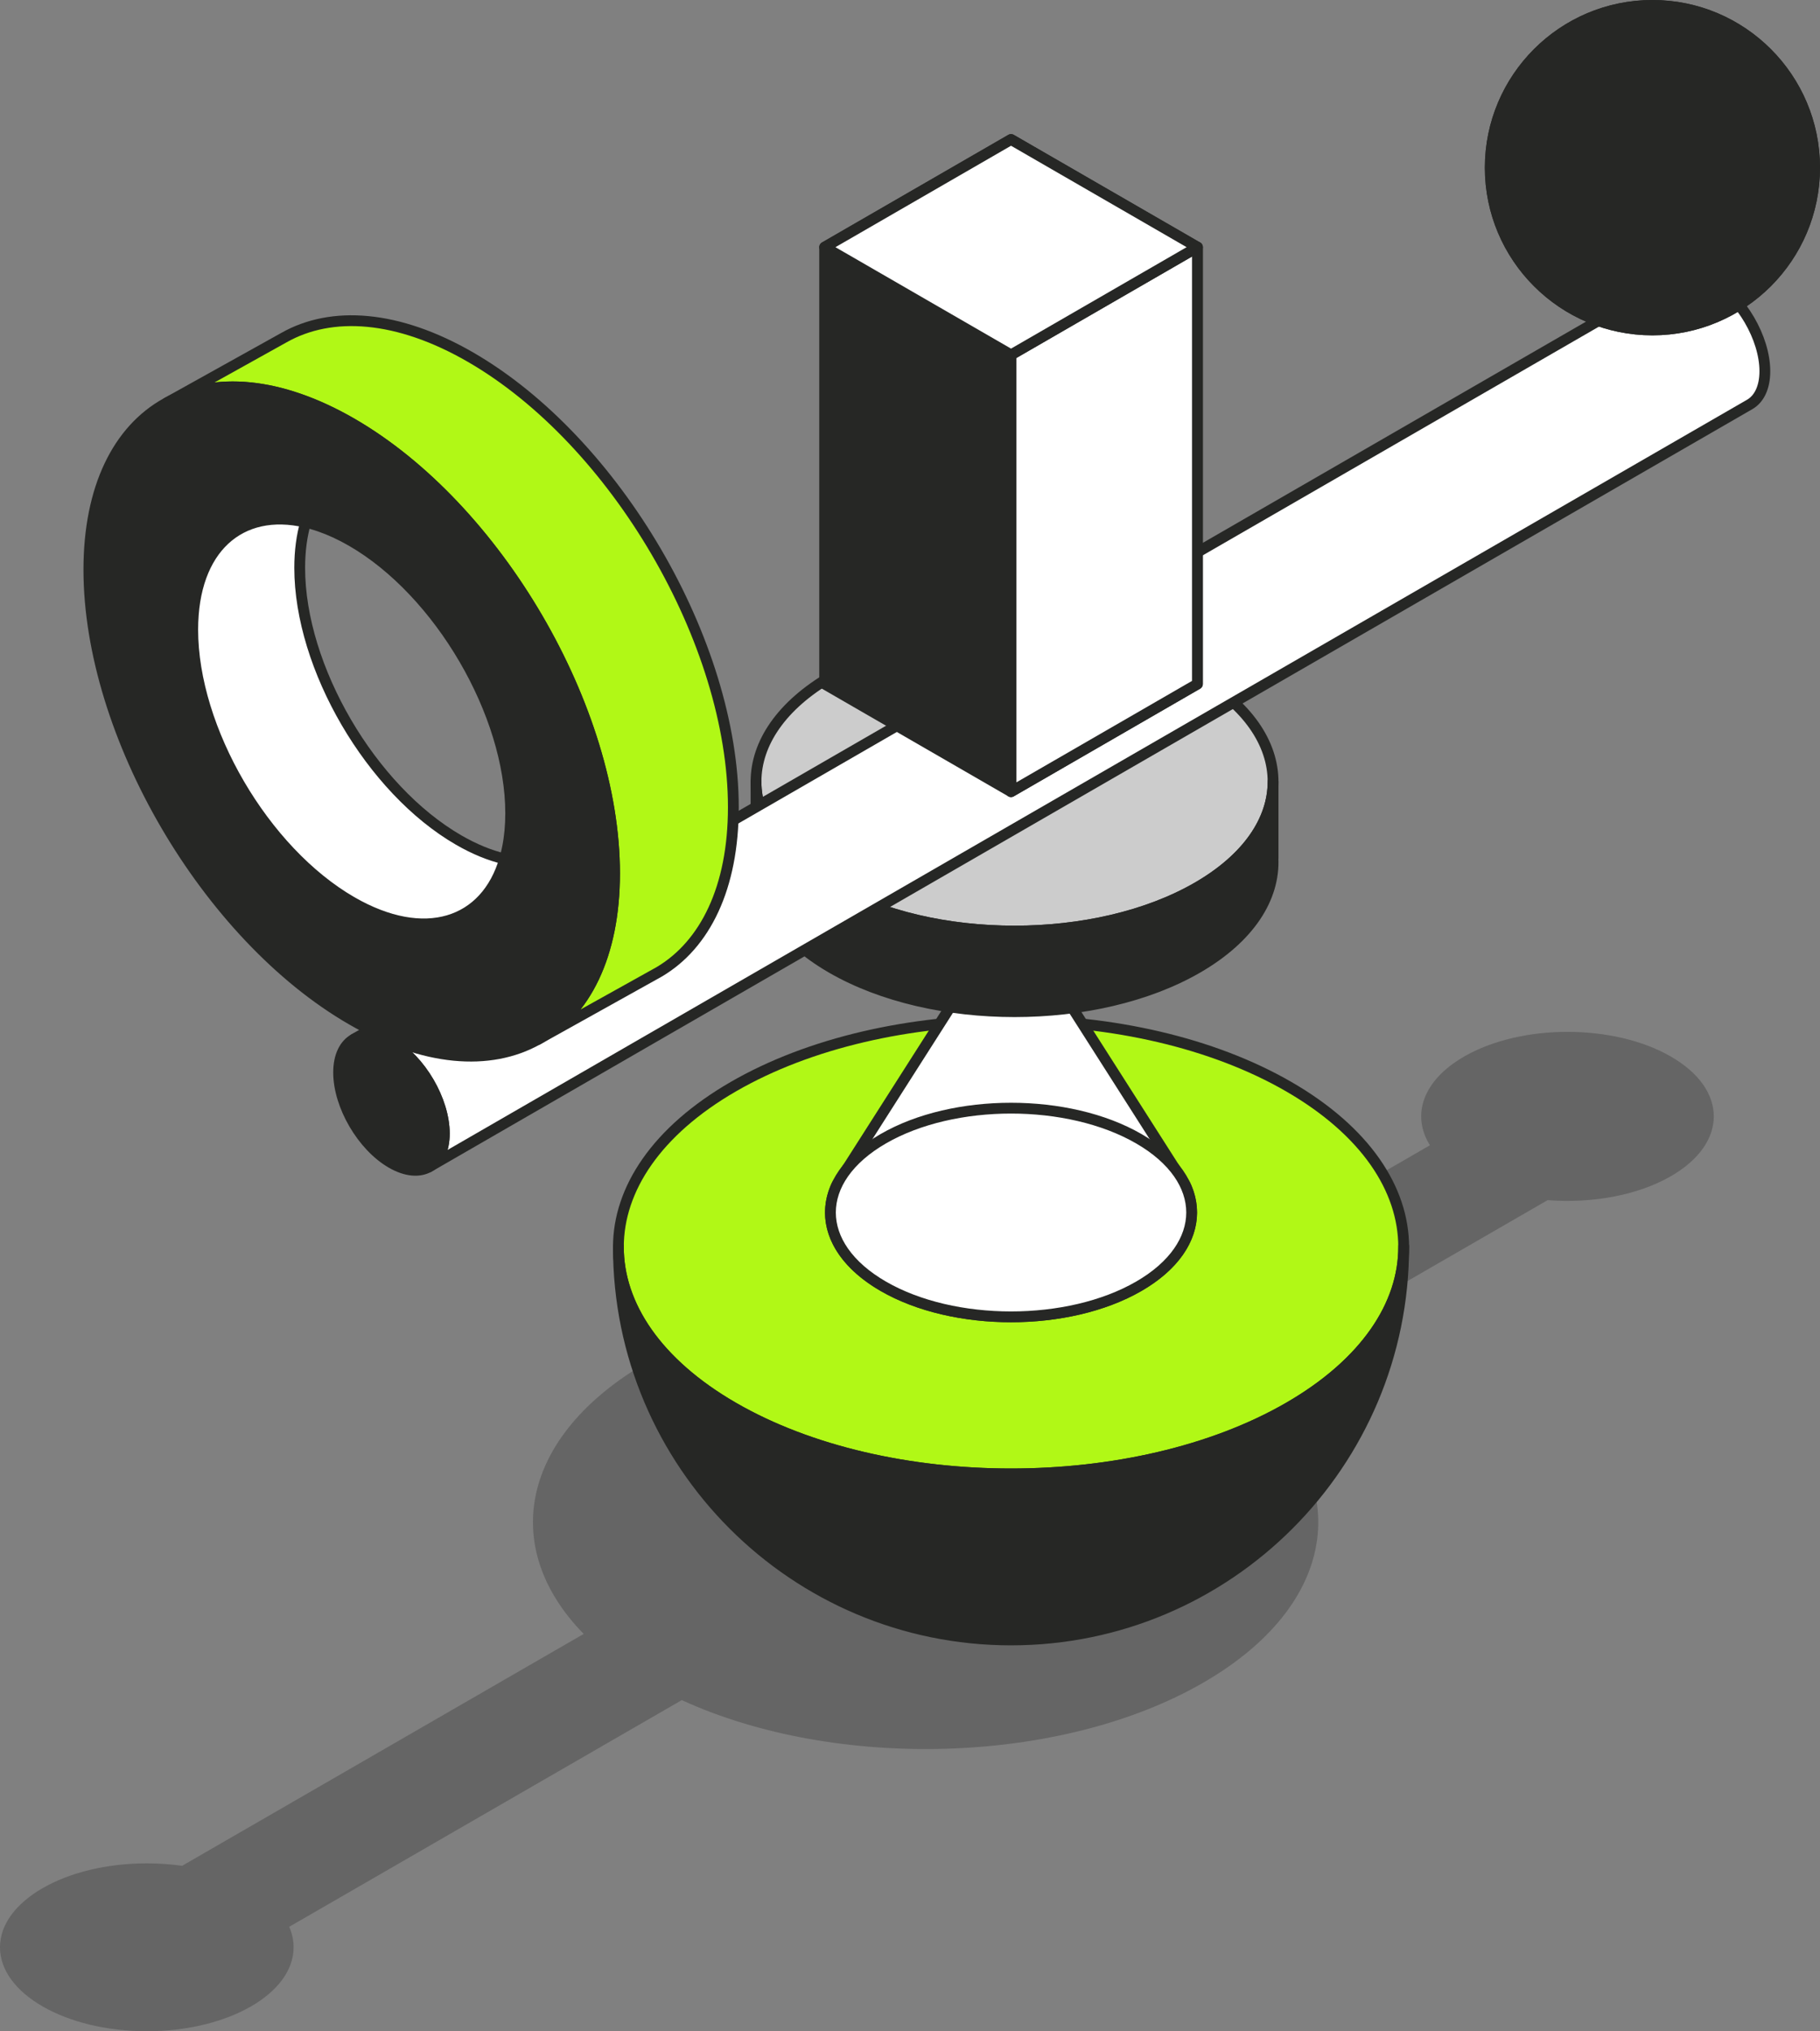
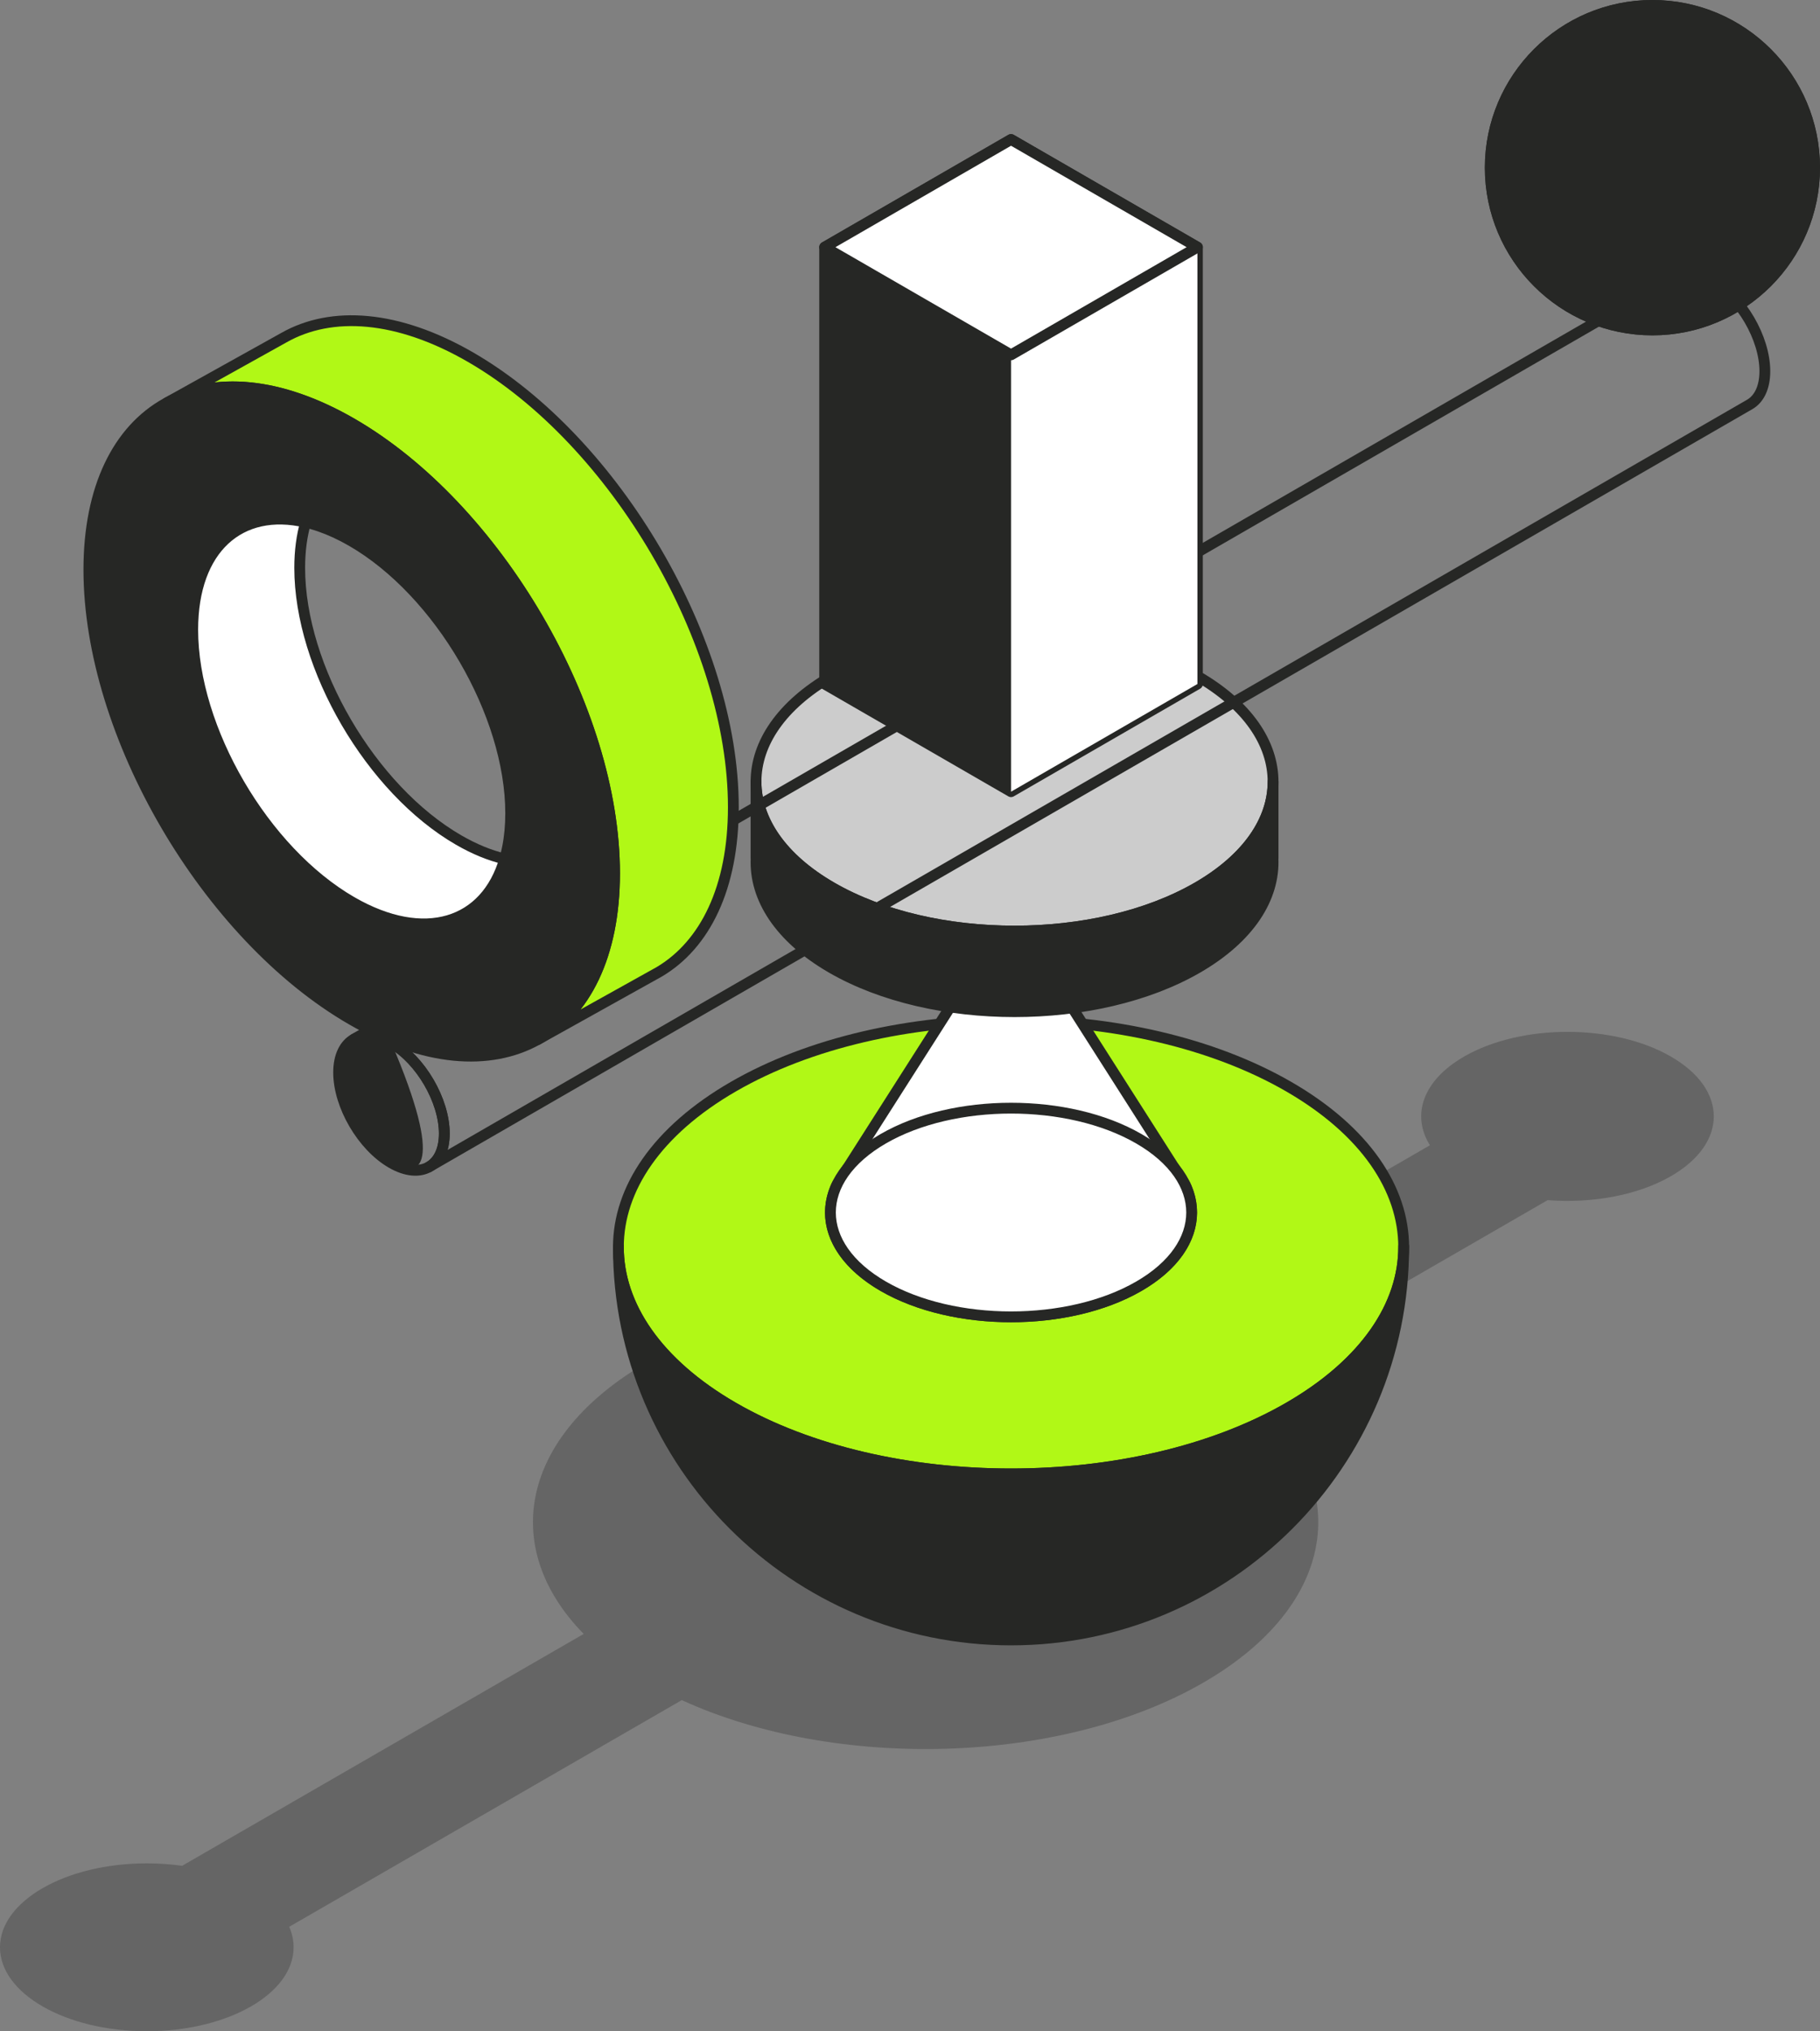
<svg xmlns="http://www.w3.org/2000/svg" width="337" height="376" viewBox="0 0 337 376" fill="none">
  <rect x="0" y="0" width="337" height="376" fill="#808080" stroke="none" />
  <path opacity="0.3" fill-rule="evenodd" clip-rule="evenodd" d="M271.084 195.588C263.406 200.022 261.303 206.465 264.776 212L207.221 245.225C179.489 236.152 143.595 238.438 119.97 252.082C96.352 265.721 92.39 286.44 108.081 302.455L33.725 345.379C31.629 345.083 29.438 344.926 27.182 344.926C12.17 344.926 0 351.882 0 360.463C0 369.044 12.17 376 27.182 376C42.194 376 54.364 369.044 54.364 360.463C54.364 359.155 54.081 357.884 53.549 356.67L126.245 314.705C154.776 327.78 196.436 326.703 222.809 311.473C249.173 296.247 251.045 272.199 228.424 255.72L286.57 222.154C294.673 222.79 303.18 221.311 309.403 217.718C319.977 211.611 319.977 201.695 309.403 195.588C298.829 189.481 281.658 189.481 271.084 195.588Z" fill="#262725" />
  <path fill-rule="evenodd" clip-rule="evenodd" d="M135.789 201.15C164.168 184.761 210.249 184.761 238.628 201.15C267.008 217.54 267.008 244.152 238.628 260.541C210.249 276.93 164.168 276.93 135.789 260.541C107.41 244.152 107.41 217.54 135.789 201.15Z" fill="#B1F816" />
  <path fill-rule="evenodd" clip-rule="evenodd" d="M135.789 201.15C164.168 184.761 210.249 184.761 238.628 201.15C267.008 217.54 267.008 244.152 238.628 260.541C210.249 276.93 164.168 276.93 135.789 260.541C107.41 244.152 107.41 217.54 135.789 201.15Z" stroke="#262725" stroke-width="2" stroke-linecap="round" stroke-linejoin="round" />
  <path fill-rule="evenodd" clip-rule="evenodd" d="M219.468 219.339C219.526 219.461 219.581 219.583 219.634 219.706L219.637 219.712C222.413 226.086 219.487 233.123 210.86 238.105C197.806 245.644 176.61 245.644 163.557 238.105C154.929 233.123 152.003 226.086 154.779 219.712L154.782 219.706C154.836 219.583 154.891 219.461 154.948 219.339L187.208 168.761L219.468 219.339Z" fill="white" />
  <path fill-rule="evenodd" clip-rule="evenodd" d="M219.468 219.339C219.526 219.461 219.581 219.583 219.634 219.706L219.637 219.712C222.413 226.086 219.487 233.123 210.86 238.105C197.806 245.644 176.61 245.644 163.557 238.105C154.929 233.123 152.003 226.086 154.779 219.712L154.782 219.706C154.836 219.583 154.891 219.461 154.948 219.339L187.208 168.761L219.468 219.339Z" stroke="#262725" stroke-width="2" stroke-linecap="round" stroke-linejoin="round" />
  <path fill-rule="evenodd" clip-rule="evenodd" d="M163.557 210.786C176.611 203.247 197.807 203.247 210.861 210.786C223.915 218.325 223.915 230.566 210.861 238.105C197.807 245.644 176.611 245.644 163.557 238.105C150.503 230.566 150.503 218.325 163.557 210.786Z" fill="white" />
  <path fill-rule="evenodd" clip-rule="evenodd" d="M163.557 210.786C176.611 203.247 197.807 203.247 210.861 210.786C223.915 218.325 223.915 230.566 210.861 238.105C197.807 245.644 176.611 245.644 163.557 238.105C150.503 230.566 150.503 218.325 163.557 210.786Z" stroke="#262725" stroke-width="2" stroke-linecap="round" stroke-linejoin="round" />
  <path fill-rule="evenodd" clip-rule="evenodd" d="M114.504 230.694C114.436 241.492 121.531 252.307 135.789 260.541C164.168 276.931 210.248 276.931 238.628 260.541C252.886 252.307 259.98 241.492 259.912 230.694C259.912 230.741 259.912 230.793 259.912 230.845C259.912 270.984 227.334 303.57 187.208 303.57C147.082 303.57 114.504 270.984 114.504 230.845C114.504 230.793 114.504 230.741 114.504 230.694Z" fill="#262725" />
  <path fill-rule="evenodd" clip-rule="evenodd" d="M114.504 230.694C114.436 241.492 121.531 252.307 135.789 260.541C164.168 276.931 210.248 276.931 238.628 260.541C252.886 252.307 259.98 241.492 259.912 230.694C259.912 230.741 259.912 230.793 259.912 230.845C259.912 270.984 227.334 303.57 187.208 303.57C147.082 303.57 114.504 270.984 114.504 230.845C114.504 230.793 114.504 230.741 114.504 230.694Z" stroke="#262725" stroke-width="2" stroke-linecap="round" stroke-linejoin="round" />
  <path fill-rule="evenodd" clip-rule="evenodd" d="M154.001 125.154C172.687 114.363 203.027 114.363 221.713 125.154C240.398 135.945 240.398 153.467 221.713 164.258C203.027 175.049 172.687 175.049 154.001 164.258C135.316 153.467 135.316 135.945 154.001 125.154Z" fill="#CCCCCC" />
  <path fill-rule="evenodd" clip-rule="evenodd" d="M154.001 125.154C172.687 114.363 203.027 114.363 221.713 125.154C240.398 135.945 240.398 153.467 221.713 164.258C203.027 175.049 172.687 175.049 154.001 164.258C135.316 153.467 135.316 135.945 154.001 125.154Z" stroke="#262725" stroke-width="2" stroke-linecap="round" stroke-linejoin="round" />
  <path fill-rule="evenodd" clip-rule="evenodd" d="M235.727 158.867H235.709C236.056 166.197 231.39 173.591 221.713 179.179C203.027 189.97 172.687 189.97 154.001 179.179C144.325 173.591 139.659 166.197 140.005 158.867H139.987V144.706C139.987 151.784 144.659 158.863 154.001 164.258C172.687 175.049 203.027 175.049 221.713 164.258C231.055 158.863 235.727 151.784 235.727 144.706V158.867Z" fill="#262725" />
  <path fill-rule="evenodd" clip-rule="evenodd" d="M235.727 158.867H235.709C236.056 166.197 231.39 173.591 221.713 179.179C203.027 189.97 172.687 189.97 154.001 179.179C144.325 173.591 139.659 166.197 140.005 158.867H139.987V144.706C139.987 151.784 144.659 158.863 154.001 164.258C172.687 175.049 203.027 175.049 221.713 164.258C231.055 158.863 235.727 151.784 235.727 144.706V158.867Z" stroke="#262725" stroke-width="2" stroke-linecap="round" stroke-linejoin="round" />
-   <path fill-rule="evenodd" clip-rule="evenodd" d="M65.613 192.315L310.055 51.237C311.828 50.232 314.287 50.395 317.003 51.963C322.403 55.082 326.788 62.587 326.788 68.712C326.788 71.712 325.736 73.828 324.028 74.84L79.406 216.02C81.175 215.033 82.271 212.893 82.271 209.831C82.271 203.706 77.886 196.201 72.486 193.083C69.809 191.537 67.381 191.357 65.613 192.315Z" fill="white" />
  <path fill-rule="evenodd" clip-rule="evenodd" d="M65.613 192.315L310.055 51.237C311.828 50.232 314.287 50.395 317.003 51.963C322.403 55.082 326.788 62.587 326.788 68.712C326.788 71.712 325.736 73.828 324.028 74.84L79.406 216.02C81.175 215.033 82.271 212.893 82.271 209.831C82.271 203.706 77.886 196.201 72.486 193.083C69.809 191.537 67.381 191.357 65.613 192.315Z" stroke="#262725" stroke-width="2" stroke-linecap="round" stroke-linejoin="round" />
-   <path fill-rule="evenodd" clip-rule="evenodd" d="M72.486 193.082C77.886 196.201 82.271 203.706 82.271 209.831C82.271 215.957 77.886 218.397 72.486 215.278C67.086 212.16 62.701 204.655 62.701 198.529C62.701 192.404 67.086 189.964 72.486 193.082Z" fill="#262725" />
+   <path fill-rule="evenodd" clip-rule="evenodd" d="M72.486 193.082C82.271 215.957 77.886 218.397 72.486 215.278C67.086 212.16 62.701 204.655 62.701 198.529C62.701 192.404 67.086 189.964 72.486 193.082Z" fill="#262725" />
  <path fill-rule="evenodd" clip-rule="evenodd" d="M72.486 193.082C77.886 196.201 82.271 203.706 82.271 209.831C82.271 215.957 77.886 218.397 72.486 215.278C67.086 212.16 62.701 204.655 62.701 198.529C62.701 192.404 67.086 189.964 72.486 193.082Z" stroke="#262725" stroke-width="2" stroke-linecap="round" stroke-linejoin="round" />
  <path fill-rule="evenodd" clip-rule="evenodd" d="M305.972 1C322.545 1 336 14.459 336 31.037C336 47.615 322.545 61.074 305.972 61.074C289.399 61.074 275.943 47.615 275.943 31.037C275.943 14.459 289.399 1 305.972 1Z" fill="#262725" />
  <path fill-rule="evenodd" clip-rule="evenodd" d="M305.972 1C322.545 1 336 14.459 336 31.037C336 47.615 322.545 61.074 305.972 61.074C289.399 61.074 275.943 47.615 275.943 31.037C275.943 14.459 289.399 1 305.972 1Z" stroke="#262725" stroke-width="2" stroke-linecap="round" stroke-linejoin="round" />
  <path fill-rule="evenodd" clip-rule="evenodd" d="M30.943 74.539L52.565 62.502C61.384 57.503 73.615 58.311 87.123 66.112C113.983 81.624 135.791 118.952 135.791 149.417C135.791 164.338 130.559 174.864 122.062 179.898L99.542 192.444C108.344 187.538 113.792 176.889 113.792 161.663C113.792 131.198 91.984 93.871 65.124 78.358C51.809 70.669 39.736 69.774 30.943 74.539Z" fill="#B1F816" />
  <path fill-rule="evenodd" clip-rule="evenodd" d="M30.943 74.539L52.565 62.502C61.384 57.503 73.615 58.311 87.123 66.112C113.983 81.624 135.791 118.952 135.791 149.417C135.791 164.338 130.559 174.864 122.062 179.898L99.542 192.444C108.344 187.538 113.792 176.889 113.792 161.663C113.792 131.198 91.984 93.871 65.124 78.358C51.809 70.669 39.736 69.774 30.943 74.539Z" stroke="#262725" stroke-width="2" stroke-linecap="round" stroke-linejoin="round" />
  <path fill-rule="evenodd" clip-rule="evenodd" d="M65.123 78.358C91.984 93.871 113.791 131.198 113.791 161.663C113.791 192.128 91.984 204.267 65.123 188.755C38.262 173.243 16.455 135.915 16.455 105.45C16.455 74.985 38.262 62.846 65.123 78.358ZM65.123 100.169C81.37 109.552 94.561 132.13 94.561 150.557C94.561 168.984 81.37 176.327 65.123 166.944C48.876 157.561 35.686 134.983 35.686 116.556C35.686 98.129 48.876 90.786 65.123 100.169Z" fill="#262725" />
  <path fill-rule="evenodd" clip-rule="evenodd" d="M65.123 78.358C91.984 93.871 113.791 131.198 113.791 161.663C113.791 192.128 91.984 204.267 65.123 188.755C38.262 173.243 16.455 135.915 16.455 105.45C16.455 74.985 38.262 62.846 65.123 78.358ZM65.123 100.169C81.37 109.552 94.561 132.13 94.561 150.557C94.561 168.984 81.37 176.327 65.123 166.944C48.876 157.561 35.686 134.983 35.686 116.556C35.686 98.129 48.876 90.786 65.123 100.169Z" stroke="#262725" stroke-width="2" stroke-linecap="round" stroke-linejoin="round" />
  <path fill-rule="evenodd" clip-rule="evenodd" d="M305.972 1C322.545 1 336 14.459 336 31.037C336 47.615 322.545 61.074 305.972 61.074C289.399 61.074 275.943 47.615 275.943 31.037C275.943 14.459 289.399 1 305.972 1Z" fill="#262725" />
  <path fill-rule="evenodd" clip-rule="evenodd" d="M305.972 1C322.545 1 336 14.459 336 31.037C336 47.615 322.545 61.074 305.972 61.074C289.399 61.074 275.943 47.615 275.943 31.037C275.943 14.459 289.399 1 305.972 1Z" stroke="#262725" stroke-width="2" stroke-linecap="round" stroke-linejoin="round" />
  <path fill-rule="evenodd" clip-rule="evenodd" d="M93.456 159.003C89.966 171.005 78.595 174.725 65.123 166.944C48.876 157.561 35.685 134.983 35.685 116.556C35.685 101.49 44.503 93.834 56.6 96.67C55.88 99.144 55.495 101.968 55.495 105.116C55.495 123.543 68.685 146.121 84.933 155.504C87.896 157.216 90.758 158.37 93.456 159.003Z" fill="white" />
  <path fill-rule="evenodd" clip-rule="evenodd" d="M93.456 159.003C89.966 171.005 78.595 174.725 65.123 166.944C48.876 157.561 35.685 134.983 35.685 116.556C35.685 101.49 44.503 93.834 56.6 96.67C55.88 99.144 55.495 101.968 55.495 105.116C55.495 123.543 68.685 146.121 84.933 155.504C87.896 157.216 90.758 158.37 93.456 159.003Z" stroke="#262725" stroke-width="2" stroke-linecap="round" stroke-linejoin="round" />
  <path fill-rule="evenodd" clip-rule="evenodd" d="M187.208 25.824L152.696 45.755V126.619L187.208 146.55L221.721 126.619V45.755L187.208 25.824Z" fill="#262725" />
  <path fill-rule="evenodd" clip-rule="evenodd" d="M187.208 25.824L152.696 45.755V126.619L187.208 146.55L221.721 126.619V45.755L187.208 25.824Z" stroke="#262725" stroke-width="2" stroke-linecap="round" stroke-linejoin="round" />
  <path fill-rule="evenodd" clip-rule="evenodd" d="M221.72 45.755L187.208 65.686V146.55L221.72 126.619V45.755Z" fill="white" />
-   <path fill-rule="evenodd" clip-rule="evenodd" d="M221.72 45.755L187.208 65.686V146.55L221.72 126.619V45.755Z" stroke="#262725" stroke-width="2" stroke-linecap="round" stroke-linejoin="round" />
  <path fill-rule="evenodd" clip-rule="evenodd" d="M187.208 25.824L152.696 45.755L187.208 65.686L221.721 45.755L187.208 25.824Z" fill="white" />
  <path fill-rule="evenodd" clip-rule="evenodd" d="M187.208 25.824L152.696 45.755L187.208 65.686L221.721 45.755L187.208 25.824Z" stroke="#262725" stroke-width="2" stroke-linecap="round" stroke-linejoin="round" />
</svg>